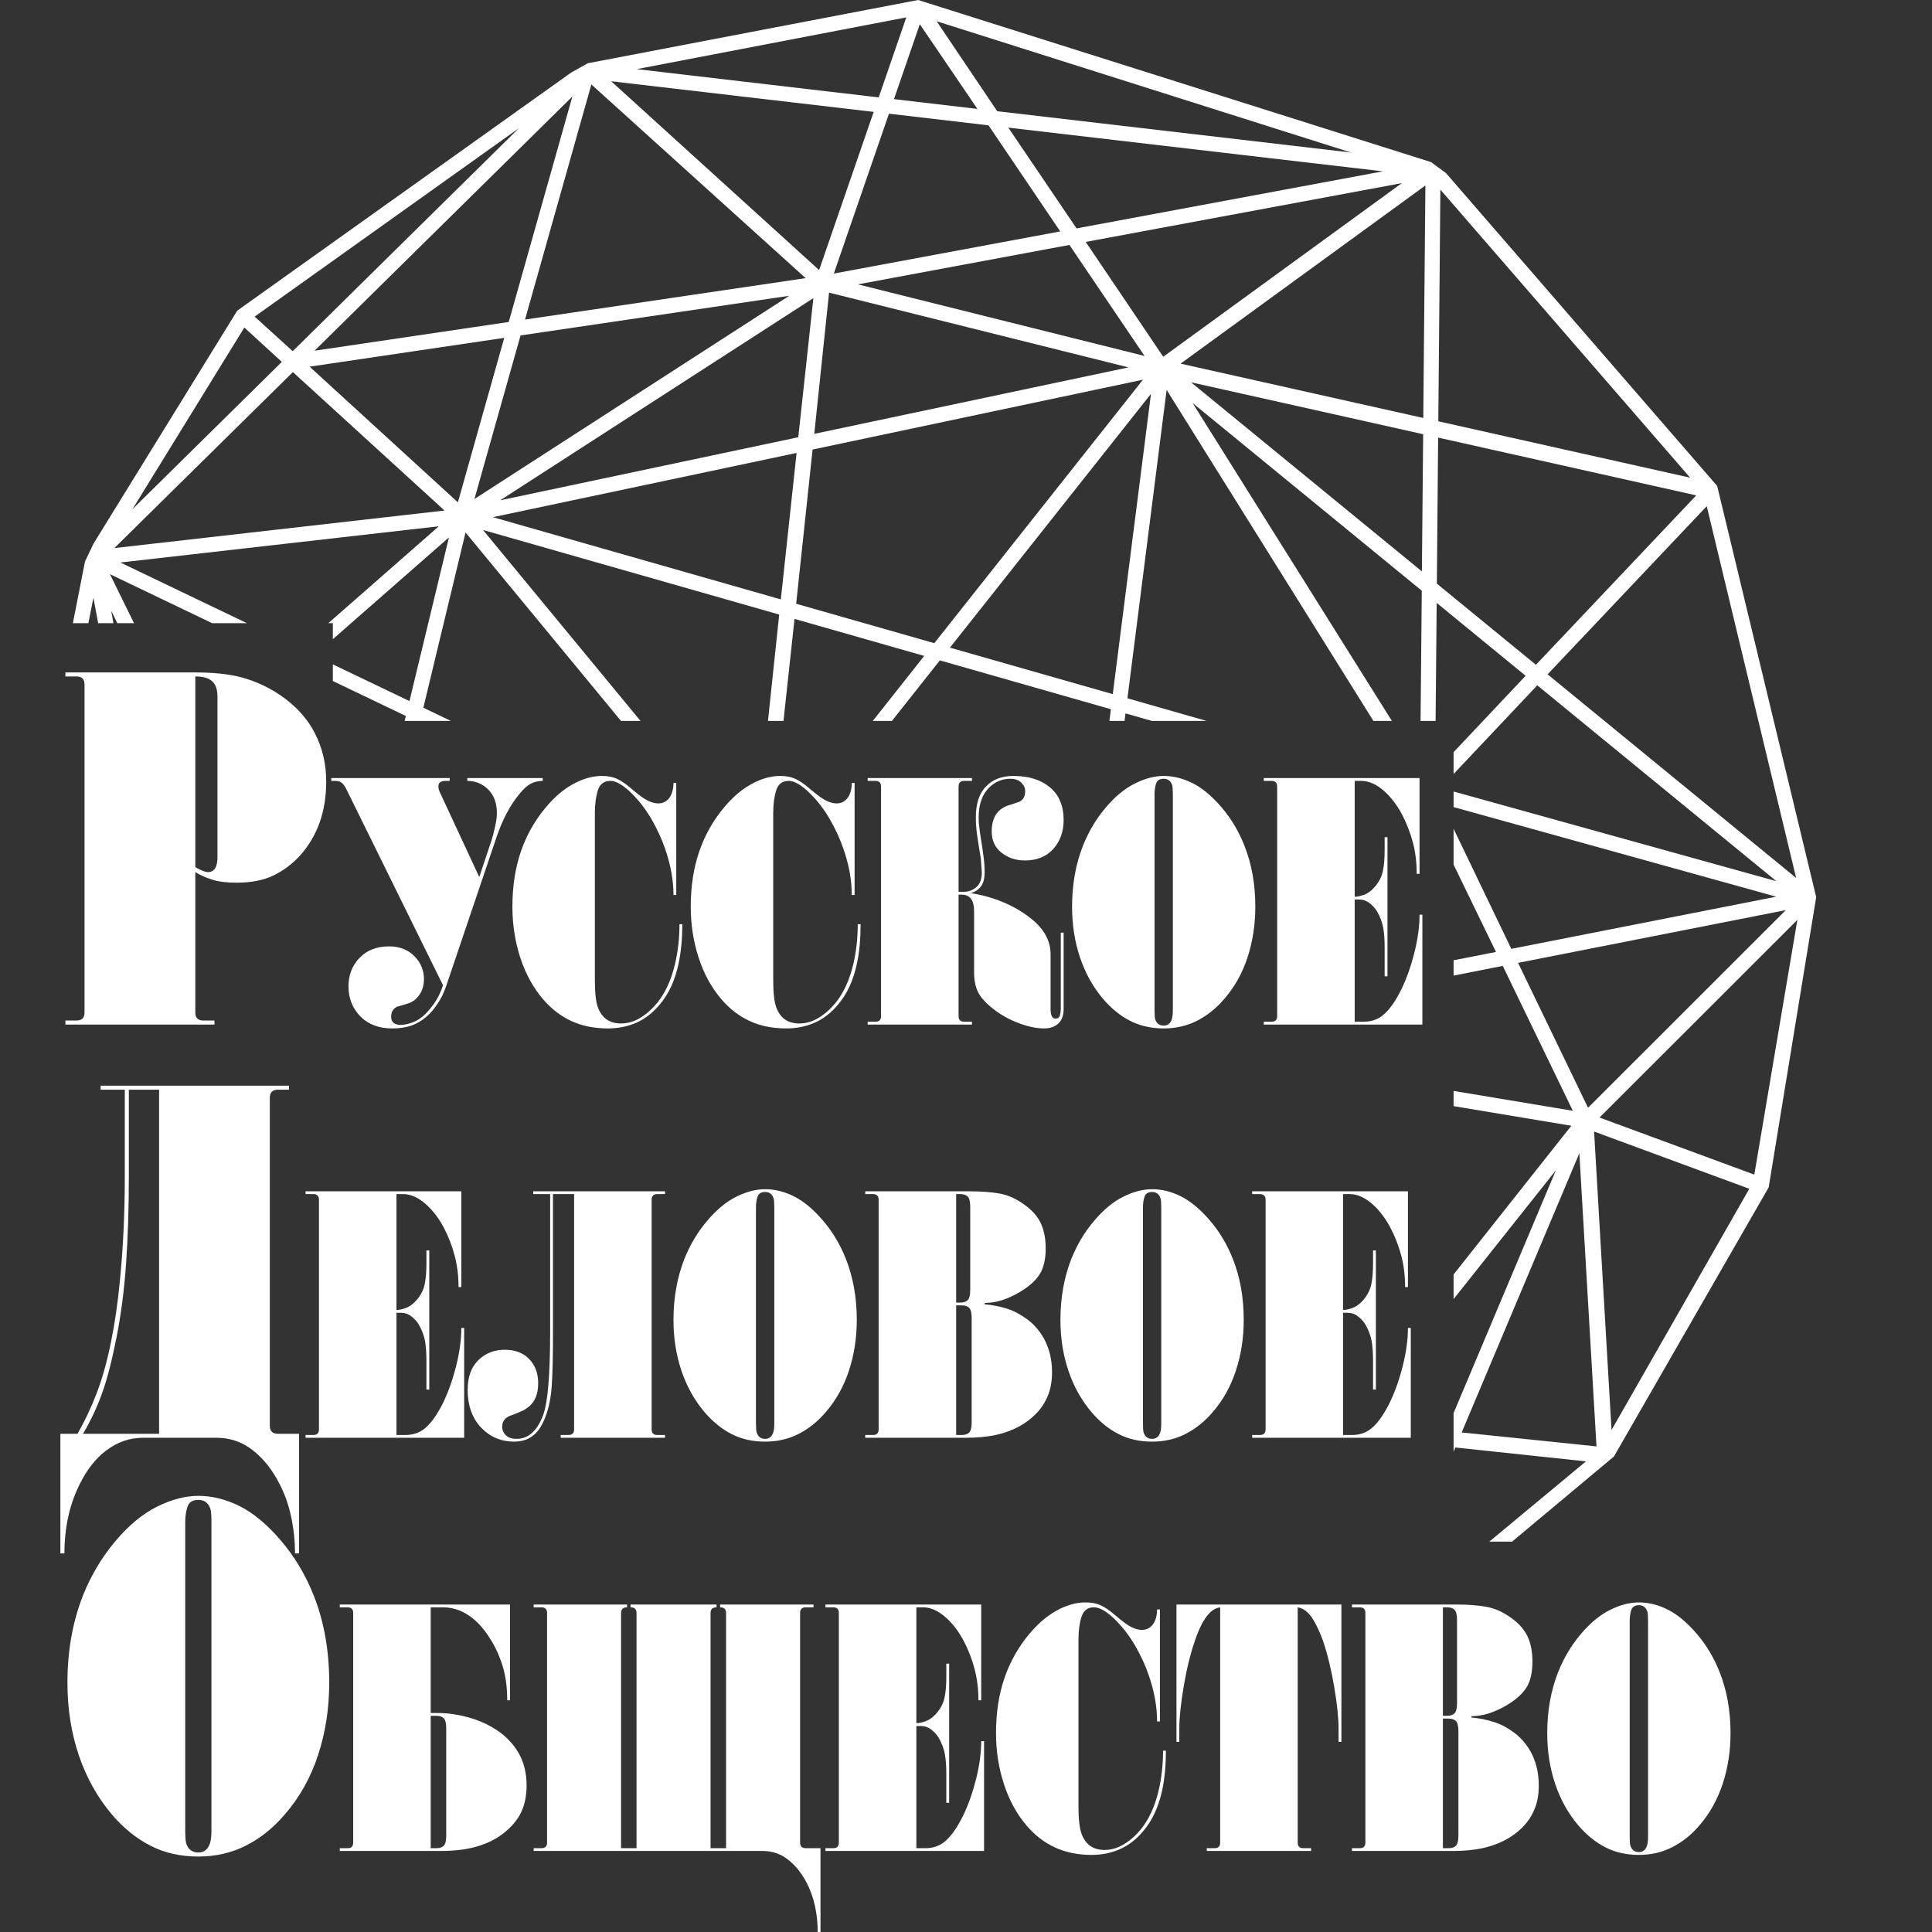
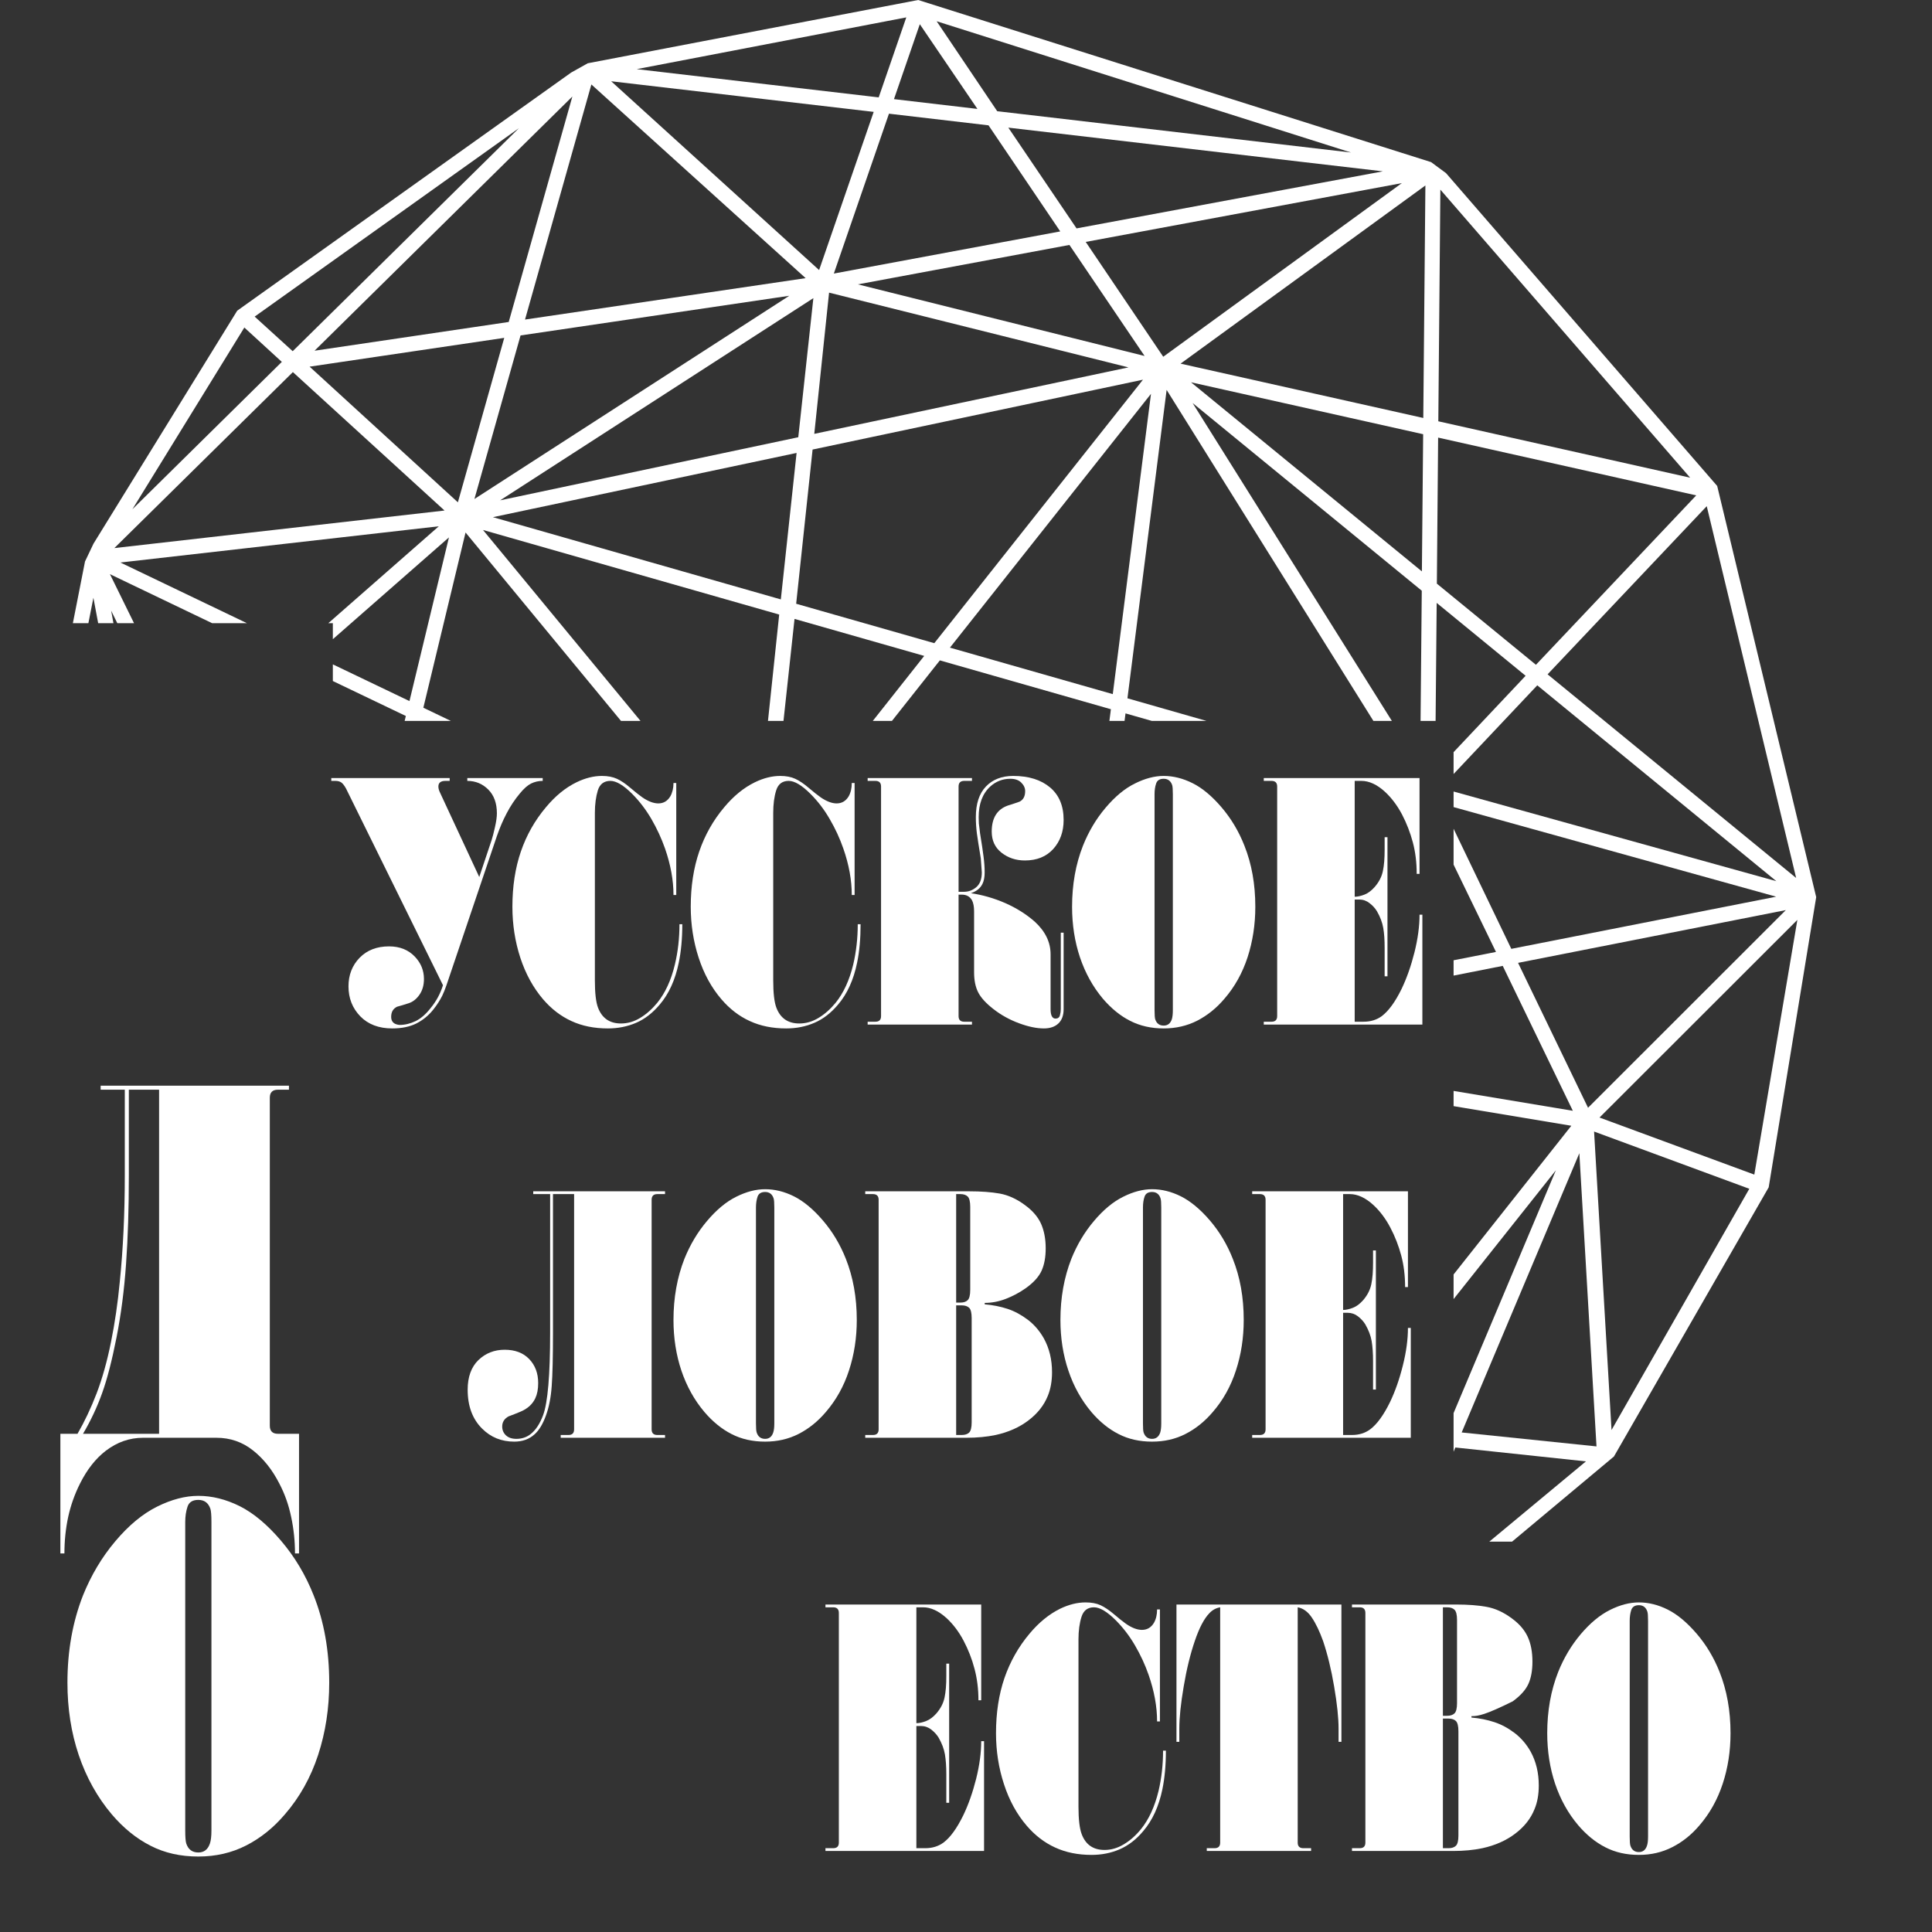
<svg xmlns="http://www.w3.org/2000/svg" width="32" height="32" viewBox="0 0 32 32" fill="none">
  <rect x="0" y="0" width="32" height="32" fill="#333333" stroke="none" />
-   <path d="M5.403 12.946C5.403 13.44 5.258 13.848 4.969 14.171C4.836 14.315 4.687 14.426 4.523 14.504C4.359 14.581 4.158 14.62 3.919 14.62C3.763 14.62 3.634 14.605 3.531 14.575C3.428 14.544 3.329 14.501 3.235 14.445V16.77C3.235 16.859 3.279 16.903 3.368 16.903H3.552V16.97H1.083V16.903H1.267C1.356 16.903 1.4 16.859 1.4 16.77V11.338C1.4 11.249 1.356 11.204 1.267 11.204H1.083V11.138H3.235C3.53 11.138 3.777 11.163 3.977 11.213C4.255 11.285 4.511 11.41 4.744 11.588C4.95 11.749 5.106 11.932 5.211 12.137C5.339 12.382 5.403 12.651 5.403 12.946ZM3.602 14.196V11.538C3.602 11.421 3.573 11.336 3.514 11.284C3.456 11.231 3.363 11.204 3.235 11.204V14.362C3.24 14.368 3.27 14.383 3.323 14.408C3.375 14.433 3.416 14.445 3.443 14.445C3.549 14.445 3.602 14.362 3.602 14.196Z" fill="white" />
  <path d="M4.953 25.73H4.886C4.886 25.525 4.865 25.324 4.823 25.127C4.782 24.929 4.717 24.744 4.627 24.573C4.511 24.345 4.365 24.161 4.19 24.023C4.015 23.884 3.813 23.814 3.585 23.814H2.368C2.145 23.814 1.94 23.886 1.75 24.031C1.584 24.159 1.442 24.339 1.325 24.573C1.236 24.75 1.171 24.935 1.129 25.127C1.088 25.318 1.067 25.519 1.067 25.73H1V23.748H1.284C1.4 23.547 1.506 23.324 1.601 23.077C1.695 22.83 1.774 22.548 1.838 22.231C1.902 21.915 1.951 21.581 1.984 21.231C2.039 20.687 2.067 20.101 2.067 19.473V18.049H1.667V17.982H4.786V18.049H4.602C4.514 18.049 4.469 18.093 4.469 18.182V23.614C4.469 23.703 4.514 23.748 4.602 23.748H4.953V25.73ZM2.635 23.748V18.049H2.134V19.473C2.134 20.012 2.119 20.498 2.088 20.931C2.058 21.364 2.005 21.772 1.93 22.152C1.855 22.532 1.776 22.84 1.692 23.073C1.609 23.306 1.503 23.531 1.375 23.748H2.635Z" fill="white" />
  <path d="M5.453 27.871C5.453 28.293 5.392 28.691 5.27 29.065C5.147 29.44 4.964 29.768 4.719 30.051C4.53 30.273 4.316 30.445 4.077 30.567C3.838 30.689 3.574 30.75 3.285 30.75C2.99 30.75 2.726 30.691 2.493 30.571C2.259 30.452 2.045 30.279 1.851 30.051C1.612 29.768 1.43 29.441 1.304 29.069C1.179 28.698 1.117 28.298 1.117 27.871C1.117 27.344 1.203 26.862 1.375 26.424C1.509 26.091 1.687 25.792 1.909 25.529C2.131 25.265 2.362 25.074 2.601 24.955C2.84 24.836 3.068 24.776 3.285 24.776C3.513 24.776 3.741 24.833 3.969 24.946C4.197 25.06 4.425 25.25 4.652 25.516C4.88 25.783 5.061 26.085 5.195 26.424C5.367 26.856 5.453 27.339 5.453 27.871ZM3.502 30.317V25.209C3.502 25.098 3.496 25.026 3.485 24.992C3.452 24.893 3.385 24.843 3.285 24.843C3.191 24.843 3.131 24.88 3.106 24.955C3.081 25.03 3.068 25.114 3.068 25.209V30.317C3.068 30.428 3.074 30.5 3.085 30.534C3.118 30.634 3.185 30.683 3.285 30.683C3.379 30.683 3.443 30.634 3.477 30.534C3.494 30.484 3.502 30.412 3.502 30.317Z" fill="white" />
  <path d="M8.989 12.934C8.919 12.934 8.855 12.949 8.796 12.978C8.738 13.007 8.676 13.062 8.609 13.144C8.528 13.241 8.456 13.348 8.394 13.467C8.331 13.585 8.277 13.713 8.23 13.848L7.395 16.318C7.372 16.384 7.349 16.442 7.325 16.492C7.286 16.57 7.236 16.648 7.174 16.725C7.096 16.823 7.002 16.898 6.894 16.953C6.784 17.007 6.652 17.034 6.496 17.034C6.275 17.034 6.098 16.967 5.968 16.834C5.838 16.7 5.772 16.535 5.772 16.337C5.772 16.148 5.834 15.99 5.956 15.864C6.079 15.738 6.241 15.675 6.444 15.675C6.623 15.675 6.767 15.733 6.876 15.85C6.973 15.954 7.022 16.076 7.022 16.215C7.022 16.316 6.998 16.402 6.949 16.474C6.9 16.545 6.841 16.593 6.771 16.616C6.701 16.639 6.637 16.658 6.578 16.674C6.512 16.705 6.479 16.761 6.479 16.842C6.479 16.904 6.506 16.945 6.56 16.964C6.584 16.972 6.603 16.976 6.619 16.976C6.709 16.976 6.797 16.954 6.885 16.912C6.972 16.869 7.055 16.797 7.133 16.696C7.226 16.584 7.294 16.457 7.337 16.318L5.732 13.062C5.705 13.012 5.678 12.978 5.653 12.96C5.628 12.943 5.595 12.934 5.557 12.934H5.487V12.887H7.448V12.934H7.378C7.3 12.934 7.261 12.965 7.261 13.027C7.261 13.059 7.271 13.094 7.29 13.132L7.938 14.526L8.143 13.914C8.158 13.867 8.177 13.796 8.198 13.701C8.22 13.606 8.23 13.529 8.23 13.471C8.23 13.303 8.182 13.172 8.087 13.077C7.992 12.982 7.876 12.934 7.74 12.934V12.887H8.989V12.934Z" fill="white" />
  <path d="M11.301 15.308C11.301 15.548 11.281 15.761 11.242 15.947C11.184 16.23 11.079 16.461 10.927 16.639C10.81 16.778 10.68 16.879 10.536 16.941C10.392 17.003 10.236 17.034 10.069 17.034C9.843 17.034 9.642 16.994 9.465 16.912C9.288 16.831 9.131 16.71 8.995 16.551C8.832 16.36 8.706 16.131 8.618 15.863C8.531 15.596 8.487 15.314 8.487 15.019C8.487 14.681 8.534 14.376 8.627 14.105C8.72 13.833 8.859 13.588 9.042 13.371C9.197 13.184 9.366 13.046 9.549 12.957C9.693 12.887 9.833 12.852 9.97 12.852C10.067 12.852 10.15 12.868 10.218 12.899C10.286 12.93 10.36 12.98 10.439 13.048C10.519 13.116 10.586 13.169 10.641 13.208C10.738 13.274 10.826 13.307 10.904 13.307C10.989 13.307 11.055 13.268 11.102 13.191C11.137 13.129 11.155 13.055 11.155 12.969H11.201V14.824H11.155C11.155 14.579 11.108 14.322 11.015 14.054C10.956 13.887 10.881 13.724 10.79 13.567C10.698 13.409 10.592 13.271 10.472 13.15C10.328 13.006 10.207 12.934 10.11 12.934C10.005 12.934 9.935 12.986 9.902 13.091C9.87 13.196 9.853 13.32 9.853 13.464V16.236C9.853 16.446 9.87 16.597 9.905 16.69C9.972 16.865 10.098 16.952 10.285 16.952C10.394 16.952 10.5 16.922 10.603 16.86C10.706 16.798 10.8 16.714 10.886 16.61C11.018 16.447 11.116 16.236 11.178 15.976C11.229 15.763 11.254 15.54 11.254 15.308H11.301Z" fill="white" />
  <path d="M14.254 15.308C14.254 15.548 14.235 15.761 14.196 15.947C14.138 16.23 14.033 16.461 13.881 16.639C13.764 16.778 13.634 16.879 13.489 16.941C13.346 17.003 13.19 17.034 13.023 17.034C12.797 17.034 12.596 16.994 12.419 16.912C12.241 16.831 12.085 16.71 11.949 16.551C11.785 16.36 11.659 16.131 11.572 15.863C11.485 15.596 11.441 15.314 11.441 15.019C11.441 14.681 11.488 14.376 11.581 14.105C11.674 13.833 11.812 13.588 11.995 13.371C12.151 13.184 12.32 13.046 12.503 12.957C12.647 12.887 12.787 12.852 12.923 12.852C13.021 12.852 13.103 12.868 13.171 12.899C13.239 12.93 13.313 12.98 13.393 13.048C13.473 13.116 13.54 13.169 13.595 13.208C13.692 13.274 13.78 13.307 13.857 13.307C13.943 13.307 14.009 13.268 14.056 13.191C14.091 13.129 14.108 13.055 14.108 12.969H14.155V14.824H14.108C14.108 14.579 14.062 14.322 13.968 14.054C13.91 13.887 13.835 13.724 13.743 13.567C13.652 13.409 13.546 13.271 13.425 13.15C13.281 13.006 13.161 12.934 13.063 12.934C12.958 12.934 12.889 12.986 12.856 13.091C12.823 13.196 12.807 13.32 12.807 13.464V16.236C12.807 16.446 12.824 16.597 12.859 16.69C12.925 16.865 13.052 16.952 13.239 16.952C13.348 16.952 13.454 16.922 13.557 16.86C13.66 16.798 13.754 16.714 13.84 16.61C13.972 16.447 14.069 16.236 14.132 15.976C14.182 15.763 14.207 15.54 14.207 15.308H14.254Z" fill="white" />
  <path d="M17.617 16.715C17.617 16.819 17.587 16.899 17.529 16.953C17.471 17.007 17.391 17.034 17.29 17.034C17.169 17.034 17.031 17.005 16.875 16.947C16.72 16.889 16.579 16.811 16.455 16.714C16.33 16.617 16.246 16.524 16.201 16.435C16.156 16.346 16.134 16.235 16.134 16.104V15.097C16.134 15.016 16.122 14.954 16.099 14.911C16.064 14.849 16.007 14.818 15.93 14.818H15.877V16.83C15.877 16.892 15.908 16.923 15.971 16.923H16.099V16.97H14.371V16.923H14.499C14.562 16.923 14.593 16.892 14.593 16.83V13.027C14.593 12.965 14.562 12.934 14.499 12.934H14.371V12.887H16.099V12.934H15.971C15.908 12.934 15.877 12.965 15.877 13.027V14.771H15.965C16.043 14.771 16.111 14.745 16.172 14.693C16.232 14.64 16.262 14.559 16.262 14.45L16.245 14.217C16.214 14.03 16.192 13.893 16.18 13.803C16.169 13.714 16.163 13.624 16.163 13.535C16.163 13.313 16.218 13.144 16.33 13.027C16.441 12.911 16.591 12.852 16.782 12.852C17.039 12.852 17.242 12.916 17.392 13.042C17.542 13.168 17.617 13.348 17.617 13.581C17.617 13.776 17.559 13.936 17.444 14.063C17.329 14.189 17.173 14.252 16.975 14.252C16.826 14.252 16.698 14.209 16.589 14.124C16.48 14.038 16.426 13.922 16.426 13.774C16.426 13.549 16.515 13.405 16.694 13.342C16.756 13.323 16.821 13.302 16.887 13.278C16.949 13.247 16.98 13.189 16.98 13.103C16.98 13.053 16.959 13.006 16.916 12.963C16.873 12.92 16.813 12.899 16.735 12.899C16.607 12.899 16.496 12.942 16.402 13.027C16.274 13.144 16.21 13.313 16.21 13.535C16.21 13.578 16.211 13.612 16.213 13.637C16.215 13.662 16.222 13.718 16.233 13.803C16.26 13.97 16.28 14.1 16.291 14.191C16.303 14.282 16.309 14.369 16.309 14.45C16.309 14.528 16.297 14.59 16.274 14.637C16.239 14.711 16.175 14.763 16.081 14.794C16.272 14.822 16.461 14.876 16.648 14.957C16.834 15.039 16.998 15.142 17.138 15.265C17.313 15.425 17.401 15.605 17.401 15.807V16.714C17.401 16.818 17.428 16.871 17.483 16.871C17.521 16.871 17.546 16.853 17.555 16.819C17.565 16.784 17.57 16.749 17.57 16.714V15.448H17.617L17.617 16.715Z" fill="white" />
  <path d="M20.792 15.019C20.792 15.314 20.749 15.592 20.664 15.855C20.578 16.117 20.45 16.347 20.278 16.545C20.146 16.7 19.996 16.82 19.829 16.906C19.662 16.991 19.477 17.034 19.274 17.034C19.068 17.034 18.883 16.992 18.72 16.909C18.556 16.826 18.407 16.704 18.27 16.545C18.103 16.347 17.976 16.118 17.888 15.858C17.801 15.598 17.757 15.318 17.757 15.019C17.757 14.65 17.817 14.312 17.938 14.006C18.031 13.773 18.155 13.564 18.311 13.38C18.467 13.195 18.628 13.061 18.796 12.978C18.963 12.894 19.123 12.852 19.274 12.852C19.434 12.852 19.593 12.892 19.753 12.972C19.912 13.051 20.072 13.184 20.232 13.371C20.391 13.557 20.518 13.769 20.611 14.006C20.732 14.309 20.792 14.646 20.792 15.019ZM19.426 16.731V13.155C19.426 13.078 19.422 13.027 19.415 13.004C19.391 12.934 19.344 12.899 19.274 12.899C19.208 12.899 19.166 12.925 19.149 12.978C19.131 13.03 19.123 13.089 19.123 13.155V16.731C19.123 16.809 19.127 16.86 19.134 16.883C19.158 16.953 19.204 16.987 19.274 16.987C19.34 16.987 19.385 16.953 19.409 16.883C19.42 16.848 19.426 16.797 19.426 16.731Z" fill="white" />
  <path d="M23.559 16.97H20.932V16.923H21.06C21.122 16.923 21.154 16.892 21.154 16.83V13.027C21.154 12.965 21.122 12.934 21.06 12.934H20.932V12.887H23.512V14.474H23.465C23.465 14.287 23.444 14.113 23.401 13.952C23.358 13.79 23.298 13.636 23.221 13.488C23.142 13.34 23.049 13.216 22.94 13.115C22.808 12.994 22.677 12.934 22.549 12.934H22.438V14.853C22.485 14.853 22.538 14.841 22.599 14.818C22.659 14.794 22.716 14.752 22.771 14.689C22.841 14.608 22.886 14.52 22.905 14.427C22.925 14.334 22.934 14.215 22.934 14.071V13.867H22.981V16.171H22.934V15.699C22.934 15.57 22.927 15.46 22.911 15.369C22.895 15.278 22.86 15.185 22.806 15.092C22.775 15.041 22.734 14.997 22.683 14.958C22.633 14.919 22.576 14.899 22.514 14.899H22.438V16.923H22.584C22.701 16.923 22.802 16.892 22.887 16.83C23 16.744 23.109 16.595 23.214 16.381C23.3 16.202 23.371 16 23.428 15.774C23.484 15.549 23.512 15.341 23.512 15.15H23.559L23.559 16.97Z" fill="white" />
-   <path d="M7.688 23.814H5.061V23.768H5.189C5.252 23.768 5.283 23.737 5.283 23.674V19.872C5.283 19.809 5.252 19.778 5.189 19.778H5.061V19.732H7.641V21.318H7.595C7.595 21.131 7.573 20.957 7.53 20.796C7.488 20.635 7.427 20.48 7.35 20.332C7.272 20.184 7.178 20.06 7.069 19.959C6.937 19.838 6.807 19.778 6.678 19.778H6.567V21.697C6.614 21.697 6.667 21.685 6.728 21.662C6.788 21.639 6.845 21.596 6.9 21.534C6.97 21.452 7.015 21.364 7.034 21.271C7.054 21.178 7.063 21.059 7.063 20.916V20.711H7.11V23.015H7.063V22.543C7.063 22.415 7.056 22.305 7.04 22.213C7.024 22.122 6.989 22.03 6.935 21.936C6.904 21.886 6.863 21.841 6.812 21.802C6.762 21.763 6.705 21.744 6.643 21.744H6.567V23.768H6.713C6.83 23.768 6.931 23.737 7.017 23.674C7.13 23.589 7.238 23.439 7.344 23.225C7.429 23.046 7.5 22.844 7.557 22.619C7.613 22.393 7.641 22.185 7.641 21.995H7.688L7.688 23.814Z" fill="white" />
  <path d="M11.015 23.814H9.287V23.768H9.416C9.478 23.768 9.509 23.737 9.509 23.674V19.778H9.159V22.067C9.159 22.475 9.152 22.772 9.138 22.958C9.125 23.145 9.093 23.308 9.042 23.447C8.991 23.587 8.929 23.69 8.855 23.756C8.766 23.838 8.653 23.878 8.517 23.878C8.307 23.878 8.13 23.807 7.986 23.663C7.826 23.505 7.746 23.29 7.746 23.018C7.746 22.805 7.806 22.642 7.924 22.527C8.043 22.413 8.188 22.356 8.359 22.356C8.53 22.356 8.666 22.407 8.765 22.51C8.864 22.613 8.914 22.745 8.914 22.908C8.914 23.009 8.898 23.092 8.867 23.158C8.82 23.259 8.737 23.334 8.616 23.384C8.55 23.411 8.486 23.437 8.423 23.46C8.353 23.498 8.318 23.555 8.318 23.628C8.318 23.686 8.339 23.735 8.38 23.774C8.421 23.812 8.478 23.832 8.552 23.832C8.641 23.832 8.719 23.807 8.785 23.756C8.871 23.69 8.941 23.585 8.995 23.441C9.073 23.232 9.112 22.774 9.112 22.067V19.778H8.832V19.732H11.015V19.778H10.887C10.825 19.778 10.793 19.809 10.793 19.872V23.674C10.793 23.737 10.825 23.768 10.887 23.768H11.015L11.015 23.814Z" fill="white" />
  <path d="M14.191 21.863C14.191 22.158 14.148 22.437 14.062 22.699C13.977 22.961 13.848 23.191 13.677 23.389C13.545 23.544 13.395 23.665 13.228 23.75C13.06 23.836 12.875 23.878 12.673 23.878C12.466 23.878 12.282 23.837 12.118 23.753C11.955 23.67 11.805 23.548 11.669 23.389C11.501 23.191 11.374 22.962 11.286 22.702C11.199 22.442 11.155 22.162 11.155 21.863C11.155 21.494 11.216 21.157 11.336 20.85C11.43 20.617 11.554 20.408 11.71 20.224C11.866 20.039 12.027 19.905 12.194 19.822C12.362 19.738 12.521 19.697 12.673 19.697C12.832 19.697 12.992 19.736 13.152 19.816C13.311 19.896 13.471 20.029 13.63 20.215C13.79 20.401 13.916 20.613 14.01 20.85C14.13 21.153 14.191 21.49 14.191 21.863ZM12.825 23.575V20C12.825 19.922 12.821 19.871 12.813 19.848C12.79 19.778 12.743 19.743 12.673 19.743C12.607 19.743 12.565 19.769 12.547 19.822C12.53 19.874 12.521 19.933 12.521 20V23.575C12.521 23.653 12.525 23.704 12.533 23.727C12.556 23.797 12.603 23.832 12.673 23.832C12.739 23.832 12.784 23.797 12.807 23.727C12.819 23.692 12.825 23.642 12.825 23.575Z" fill="white" />
  <path d="M17.425 22.729C17.425 22.877 17.401 23.008 17.355 23.12C17.292 23.276 17.186 23.411 17.036 23.525C16.886 23.64 16.705 23.721 16.491 23.768C16.343 23.799 16.181 23.814 16.006 23.814H14.331V23.768H14.459C14.521 23.768 14.553 23.737 14.553 23.674V19.872C14.553 19.809 14.521 19.778 14.459 19.778H14.331V19.732H16.059C16.249 19.732 16.416 19.744 16.558 19.769C16.7 19.795 16.839 19.858 16.975 19.959C17.099 20.049 17.188 20.15 17.241 20.265C17.293 20.38 17.32 20.517 17.32 20.677C17.32 20.824 17.297 20.947 17.252 21.047C17.207 21.146 17.121 21.242 16.992 21.335C16.887 21.409 16.776 21.468 16.66 21.513C16.543 21.558 16.426 21.58 16.31 21.58V21.604C16.446 21.615 16.572 21.641 16.689 21.679C16.806 21.718 16.917 21.779 17.025 21.86C17.132 21.942 17.22 22.045 17.29 22.169C17.38 22.333 17.425 22.519 17.425 22.729ZM16.07 21.364V19.988C16.07 19.903 16.056 19.846 16.029 19.819C16.002 19.792 15.961 19.778 15.907 19.778H15.837V21.575H15.907C15.961 21.575 16.002 21.561 16.029 21.534C16.056 21.506 16.07 21.45 16.07 21.364ZM16.094 23.558V21.831C16.094 21.746 16.08 21.689 16.053 21.662C16.025 21.635 15.985 21.621 15.93 21.621H15.837V23.768H15.93C15.985 23.768 16.025 23.754 16.053 23.727C16.08 23.699 16.094 23.643 16.094 23.558Z" fill="white" />
  <path d="M20.6 21.863C20.6 22.158 20.557 22.437 20.471 22.699C20.386 22.961 20.258 23.191 20.086 23.389C19.954 23.544 19.804 23.665 19.637 23.75C19.47 23.836 19.285 23.878 19.082 23.878C18.876 23.878 18.691 23.837 18.528 23.753C18.364 23.67 18.214 23.548 18.078 23.389C17.911 23.191 17.783 22.962 17.696 22.702C17.608 22.442 17.564 22.162 17.564 21.863C17.564 21.494 17.625 21.157 17.745 20.85C17.839 20.617 17.963 20.408 18.119 20.224C18.275 20.039 18.436 19.905 18.604 19.822C18.771 19.738 18.931 19.697 19.082 19.697C19.242 19.697 19.401 19.736 19.561 19.816C19.72 19.896 19.88 20.029 20.04 20.215C20.199 20.401 20.326 20.613 20.419 20.85C20.54 21.153 20.6 21.49 20.6 21.863ZM19.234 23.575V20C19.234 19.922 19.23 19.871 19.222 19.848C19.199 19.778 19.152 19.743 19.082 19.743C19.016 19.743 18.974 19.769 18.957 19.822C18.939 19.874 18.931 19.933 18.931 20V23.575C18.931 23.653 18.934 23.704 18.942 23.727C18.966 23.797 19.012 23.832 19.082 23.832C19.148 23.832 19.193 23.797 19.217 23.727C19.228 23.692 19.234 23.642 19.234 23.575Z" fill="white" />
  <path d="M23.367 23.814H20.74V23.768H20.868C20.93 23.768 20.962 23.737 20.962 23.674V19.872C20.962 19.809 20.93 19.778 20.868 19.778H20.74V19.732H23.32V21.318H23.273C23.273 21.131 23.252 20.957 23.209 20.796C23.166 20.635 23.106 20.48 23.028 20.332C22.95 20.184 22.857 20.06 22.748 19.959C22.616 19.838 22.485 19.778 22.357 19.778H22.246V21.697C22.293 21.697 22.346 21.685 22.407 21.662C22.467 21.639 22.524 21.596 22.579 21.534C22.649 21.452 22.694 21.364 22.713 21.271C22.733 21.178 22.742 21.059 22.742 20.916V20.711H22.789V23.015H22.742V22.543C22.742 22.415 22.734 22.305 22.719 22.213C22.703 22.122 22.668 22.03 22.614 21.936C22.583 21.886 22.542 21.841 22.491 21.802C22.441 21.763 22.384 21.744 22.322 21.744H22.246V23.768H22.392C22.509 23.768 22.61 23.737 22.695 23.674C22.808 23.589 22.917 23.439 23.022 23.225C23.108 23.046 23.179 22.844 23.235 22.619C23.292 22.393 23.32 22.185 23.32 21.995H23.367L23.367 23.814Z" fill="white" />
-   <path d="M8.722 29.574C8.722 29.741 8.692 29.889 8.632 30.017C8.571 30.145 8.469 30.265 8.325 30.376C8.181 30.486 8.002 30.565 7.788 30.612C7.644 30.643 7.483 30.658 7.304 30.658H5.628V30.612H5.757C5.819 30.612 5.85 30.581 5.85 30.519V26.716C5.85 26.654 5.819 26.622 5.757 26.622H5.628V26.576H8.448V28.162H8.401C8.401 27.968 8.38 27.793 8.337 27.637C8.294 27.482 8.232 27.334 8.15 27.194C8.068 27.054 7.977 26.937 7.876 26.844C7.712 26.696 7.531 26.622 7.333 26.622H7.134V28.372C7.263 28.372 7.348 28.374 7.391 28.378C7.718 28.409 7.998 28.503 8.232 28.658C8.387 28.763 8.508 28.891 8.594 29.043C8.679 29.194 8.722 29.371 8.722 29.574ZM7.391 30.402V28.629C7.391 28.543 7.377 28.487 7.35 28.46C7.323 28.432 7.282 28.419 7.228 28.419H7.134V30.612H7.228C7.282 30.612 7.323 30.598 7.35 30.571C7.377 30.544 7.391 30.488 7.391 30.402Z" fill="white" />
-   <path d="M13.59 32H13.544C13.544 31.856 13.529 31.715 13.5 31.577C13.471 31.439 13.425 31.309 13.363 31.189C13.281 31.03 13.179 30.901 13.056 30.804C12.934 30.707 12.793 30.658 12.633 30.658H8.839V30.612H8.967C9.029 30.612 9.061 30.581 9.061 30.519V26.716C9.061 26.654 9.029 26.622 8.967 26.622H8.839V26.576H10.386V26.622C10.32 26.622 10.287 26.654 10.287 26.716V30.612H10.543V26.716C10.543 26.654 10.51 26.622 10.444 26.622V26.576H11.868V26.622C11.802 26.622 11.769 26.654 11.769 26.716V30.612H12.026V26.716C12.026 26.654 11.993 26.622 11.927 26.622V26.576H13.474V26.622H13.345C13.283 26.622 13.252 26.654 13.252 26.716V30.519C13.252 30.581 13.283 30.612 13.345 30.612H13.59V32Z" fill="white" />
  <path d="M16.299 30.658H13.672V30.612H13.8C13.863 30.612 13.894 30.581 13.894 30.519V26.716C13.894 26.654 13.863 26.622 13.8 26.622H13.672V26.576H16.252V28.162H16.206C16.206 27.975 16.184 27.802 16.141 27.64C16.099 27.479 16.038 27.324 15.961 27.177C15.883 27.029 15.789 26.904 15.68 26.803C15.548 26.683 15.418 26.622 15.289 26.622H15.178V28.541C15.225 28.541 15.278 28.53 15.339 28.506C15.399 28.483 15.456 28.44 15.511 28.378C15.581 28.296 15.626 28.209 15.645 28.115C15.665 28.022 15.674 27.904 15.674 27.76V27.555H15.721V29.86H15.674V29.387C15.674 29.259 15.666 29.149 15.651 29.058C15.635 28.966 15.6 28.874 15.546 28.78C15.515 28.73 15.474 28.685 15.423 28.646C15.373 28.608 15.316 28.588 15.254 28.588H15.178V30.612H15.324C15.441 30.612 15.542 30.581 15.627 30.519C15.741 30.433 15.849 30.283 15.954 30.069C16.04 29.891 16.111 29.688 16.168 29.463C16.224 29.237 16.252 29.029 16.252 28.839H16.299L16.299 30.658Z" fill="white" />
  <path d="M19.311 28.996C19.311 29.237 19.291 29.45 19.253 29.635C19.194 29.919 19.089 30.149 18.937 30.327C18.821 30.467 18.69 30.567 18.546 30.63C18.402 30.692 18.247 30.723 18.079 30.723C17.854 30.723 17.652 30.682 17.475 30.6C17.298 30.519 17.141 30.398 17.005 30.239C16.842 30.049 16.716 29.82 16.629 29.552C16.541 29.284 16.497 29.003 16.497 28.707C16.497 28.369 16.544 28.065 16.637 27.793C16.731 27.521 16.869 27.277 17.052 27.059C17.207 26.873 17.377 26.735 17.56 26.645C17.704 26.576 17.844 26.541 17.98 26.541C18.077 26.541 18.16 26.556 18.228 26.587C18.296 26.619 18.37 26.668 18.45 26.736C18.53 26.804 18.597 26.858 18.651 26.896C18.748 26.963 18.836 26.996 18.914 26.996C19 26.996 19.066 26.957 19.113 26.879C19.148 26.817 19.165 26.743 19.165 26.657H19.212V28.512H19.165C19.165 28.267 19.118 28.01 19.025 27.742C18.967 27.575 18.892 27.413 18.8 27.255C18.709 27.098 18.602 26.959 18.482 26.838C18.338 26.694 18.217 26.622 18.12 26.622C18.015 26.622 17.946 26.675 17.913 26.78C17.88 26.884 17.863 27.009 17.863 27.152V29.925C17.863 30.134 17.881 30.286 17.916 30.379C17.982 30.554 18.108 30.641 18.295 30.641C18.404 30.641 18.51 30.61 18.613 30.548C18.717 30.486 18.811 30.403 18.897 30.298C19.029 30.135 19.126 29.924 19.189 29.664C19.239 29.451 19.264 29.229 19.264 28.996L19.311 28.996Z" fill="white" />
  <path d="M22.218 28.85H22.171V28.635C22.171 28.456 22.147 28.223 22.098 27.937C22.05 27.652 21.988 27.4 21.915 27.182C21.856 27.019 21.794 26.889 21.728 26.792C21.662 26.694 21.584 26.638 21.494 26.622V30.519C21.494 30.581 21.525 30.612 21.588 30.612H21.716V30.658H19.988V30.612H20.117C20.179 30.612 20.21 30.581 20.21 30.519V26.622C20.14 26.634 20.079 26.667 20.029 26.722C19.943 26.811 19.863 26.963 19.79 27.179C19.716 27.395 19.654 27.646 19.606 27.932C19.557 28.218 19.533 28.452 19.533 28.635V28.85H19.486V26.576H22.218V28.85Z" fill="white" />
-   <path d="M25.487 29.574C25.487 29.721 25.464 29.852 25.417 29.964C25.355 30.12 25.249 30.255 25.099 30.369C24.949 30.484 24.767 30.565 24.553 30.612C24.405 30.643 24.244 30.658 24.069 30.658H22.393V30.612H22.521C22.584 30.612 22.615 30.581 22.615 30.519V26.716C22.615 26.654 22.584 26.622 22.521 26.622H22.393V26.576H24.121C24.311 26.576 24.478 26.588 24.62 26.614C24.762 26.639 24.901 26.702 25.037 26.803C25.162 26.893 25.25 26.995 25.303 27.109C25.356 27.224 25.382 27.361 25.382 27.521C25.382 27.668 25.36 27.792 25.315 27.891C25.27 27.99 25.183 28.087 25.055 28.18C24.95 28.253 24.839 28.313 24.722 28.357C24.605 28.402 24.489 28.425 24.372 28.425V28.448C24.508 28.46 24.634 28.485 24.751 28.524C24.868 28.562 24.98 28.623 25.087 28.704C25.194 28.786 25.283 28.889 25.353 29.014C25.442 29.177 25.487 29.363 25.487 29.574ZM24.133 28.209V26.832C24.133 26.747 24.119 26.691 24.092 26.663C24.065 26.636 24.023 26.622 23.969 26.622H23.899V28.419H23.969C24.023 28.419 24.065 28.405 24.092 28.378C24.119 28.351 24.133 28.294 24.133 28.209ZM24.156 30.402V28.675C24.156 28.59 24.142 28.534 24.115 28.506C24.088 28.479 24.047 28.465 23.992 28.465H23.899V30.612H23.992C24.047 30.612 24.088 30.598 24.115 30.571C24.142 30.544 24.156 30.488 24.156 30.402Z" fill="white" />
+   <path d="M25.487 29.574C25.487 29.721 25.464 29.852 25.417 29.964C25.355 30.12 25.249 30.255 25.099 30.369C24.949 30.484 24.767 30.565 24.553 30.612C24.405 30.643 24.244 30.658 24.069 30.658H22.393V30.612H22.521C22.584 30.612 22.615 30.581 22.615 30.519V26.716C22.615 26.654 22.584 26.622 22.521 26.622H22.393V26.576H24.121C24.311 26.576 24.478 26.588 24.62 26.614C24.762 26.639 24.901 26.702 25.037 26.803C25.162 26.893 25.25 26.995 25.303 27.109C25.356 27.224 25.382 27.361 25.382 27.521C25.382 27.668 25.36 27.792 25.315 27.891C25.27 27.99 25.183 28.087 25.055 28.18C24.605 28.402 24.489 28.425 24.372 28.425V28.448C24.508 28.46 24.634 28.485 24.751 28.524C24.868 28.562 24.98 28.623 25.087 28.704C25.194 28.786 25.283 28.889 25.353 29.014C25.442 29.177 25.487 29.363 25.487 29.574ZM24.133 28.209V26.832C24.133 26.747 24.119 26.691 24.092 26.663C24.065 26.636 24.023 26.622 23.969 26.622H23.899V28.419H23.969C24.023 28.419 24.065 28.405 24.092 28.378C24.119 28.351 24.133 28.294 24.133 28.209ZM24.156 30.402V28.675C24.156 28.59 24.142 28.534 24.115 28.506C24.088 28.479 24.047 28.465 23.992 28.465H23.899V30.612H23.992C24.047 30.612 24.088 30.598 24.115 30.571C24.142 30.544 24.156 30.488 24.156 30.402Z" fill="white" />
  <path d="M28.663 28.707C28.663 29.003 28.62 29.281 28.534 29.543C28.448 29.805 28.32 30.035 28.149 30.233C28.017 30.389 27.867 30.509 27.699 30.594C27.532 30.68 27.347 30.723 27.145 30.723C26.938 30.723 26.753 30.681 26.59 30.597C26.427 30.514 26.277 30.392 26.141 30.233C25.973 30.035 25.846 29.806 25.758 29.546C25.671 29.286 25.627 29.006 25.627 28.707C25.627 28.338 25.687 28.001 25.808 27.694C25.901 27.461 26.026 27.252 26.181 27.068C26.337 26.884 26.499 26.749 26.666 26.666C26.833 26.582 26.993 26.541 27.145 26.541C27.304 26.541 27.464 26.58 27.623 26.66C27.783 26.74 27.942 26.873 28.102 27.059C28.262 27.245 28.388 27.457 28.482 27.694C28.602 27.997 28.663 28.334 28.663 28.707ZM27.297 30.42V26.844C27.297 26.766 27.293 26.715 27.285 26.692C27.261 26.622 27.215 26.587 27.145 26.587C27.079 26.587 27.037 26.614 27.019 26.666C27.002 26.718 26.993 26.778 26.993 26.844V30.42C26.993 30.497 26.997 30.548 27.005 30.571C27.028 30.641 27.075 30.676 27.145 30.676C27.211 30.676 27.256 30.641 27.279 30.571C27.291 30.536 27.297 30.486 27.297 30.42Z" fill="white" />
  <path d="M1.464 10.322L1.547 9.901L1.626 10.322H1.879L1.841 10.114L1.943 10.322H2.22L1.821 9.51L3.514 10.322H4.09L1.994 9.317L7.268 8.717L5.438 10.322H5.513V10.587L7.436 8.901L6.782 11.612L5.513 11.004V11.28L6.722 11.859L6.702 11.941H7.468L7.012 11.722L7.711 8.82L10.286 11.941H10.609L8 8.778L12.906 10.179L12.72 11.941H12.977L13.16 10.251L15.308 10.864L14.456 11.941H14.773L15.567 10.938L18.4 11.747L18.375 11.941H18.626L18.642 11.816L19.079 11.941H19.985L18.674 11.566L19.323 6.458L22.748 11.941H23.054L19.753 6.675L23.549 9.784L23.529 11.941H23.778L23.796 9.986L25.269 11.193L24.076 12.458V12.82L25.462 11.351L29.422 14.595L24.076 13.11V13.368L29.419 14.852L25.032 15.716L24.076 13.727V14.321L24.778 15.767L24.076 15.905V16.159L24.89 15.998L26.051 18.398L24.076 18.069V18.321L26.026 18.646L24.076 21.109V21.517L25.77 19.384L24.076 23.405V24.046L24.105 23.975L26.268 24.205L24.668 25.534H25.045L26.732 24.124L29.295 19.666L30.082 14.859L28.442 8.049L23.951 2.868L23.703 2.685L15.208 0L9.735 1.048L9.46 1.202L3.929 5.146L1.549 9.004L1.408 9.3L1.207 10.322L1.464 10.322ZM25.144 15.948L29.579 15.074L26.303 18.348L25.144 15.948ZM24.21 23.726L26.159 19.101L26.443 23.957L24.21 23.726ZM26.692 23.686L26.403 18.742L28.974 19.69L26.692 23.686ZM29.057 19.455L26.493 18.51L29.77 15.236L29.057 19.455ZM29.75 14.542L25.633 11.169L28.269 8.384L29.75 14.542ZM23.857 3.141L27.994 7.912L23.823 6.978L23.857 3.141ZM23.82 7.248L28.095 8.205L25.44 11.011L23.799 9.667L23.82 7.248ZM7.584 8.32L5.128 6.073L8.352 5.596L7.584 8.32ZM7.858 8.265L8.622 5.556L13.073 4.899L7.858 8.265ZM13.472 4.938L13.222 7.242L8.284 8.287L13.472 4.938ZM12.933 9.928L8.164 8.566L13.194 7.502L12.933 9.928ZM15.475 10.653L13.187 10L13.459 7.446L18.931 6.289L15.475 10.653ZM13.811 4.531L14.724 1.883L16.373 2.076L17.561 3.833L13.811 4.531ZM17.713 4.057L18.958 5.896L14.209 4.71L17.713 4.057ZM18.691 6.085L13.487 7.186L13.732 4.847L18.691 6.085ZM18.431 11.497L15.734 10.727L19.064 6.523L18.431 11.497ZM23.551 9.464L19.727 6.332L23.572 7.192L23.551 9.464ZM23.574 6.923L19.554 6.023L23.609 3.072L23.574 6.923ZM19.267 5.909L17.983 4.007L23.219 3.033L19.267 5.909ZM17.831 3.783L16.701 2.114L22.905 2.838L17.831 3.783ZM22.377 2.526L16.517 1.842L15.514 0.352L22.377 2.526ZM15.235 0.401L16.189 1.804L14.807 1.642L15.235 0.401ZM15.011 0.288L14.554 1.613L10.546 1.145L15.011 0.288ZM14.471 1.853L13.567 4.473L10.123 1.346L14.471 1.853ZM9.795 1.399L13.344 4.607L8.696 5.293L9.795 1.399ZM9.48 1.599L8.426 5.333L5.21 5.809L9.48 1.599ZM8.595 2.123L4.848 5.817L4.218 5.244L8.595 2.123ZM4.047 5.425L4.668 5.994L2.193 8.435L4.047 5.425ZM4.851 6.163L7.363 8.456L1.894 9.078L4.851 6.163Z" fill="white" />
</svg>